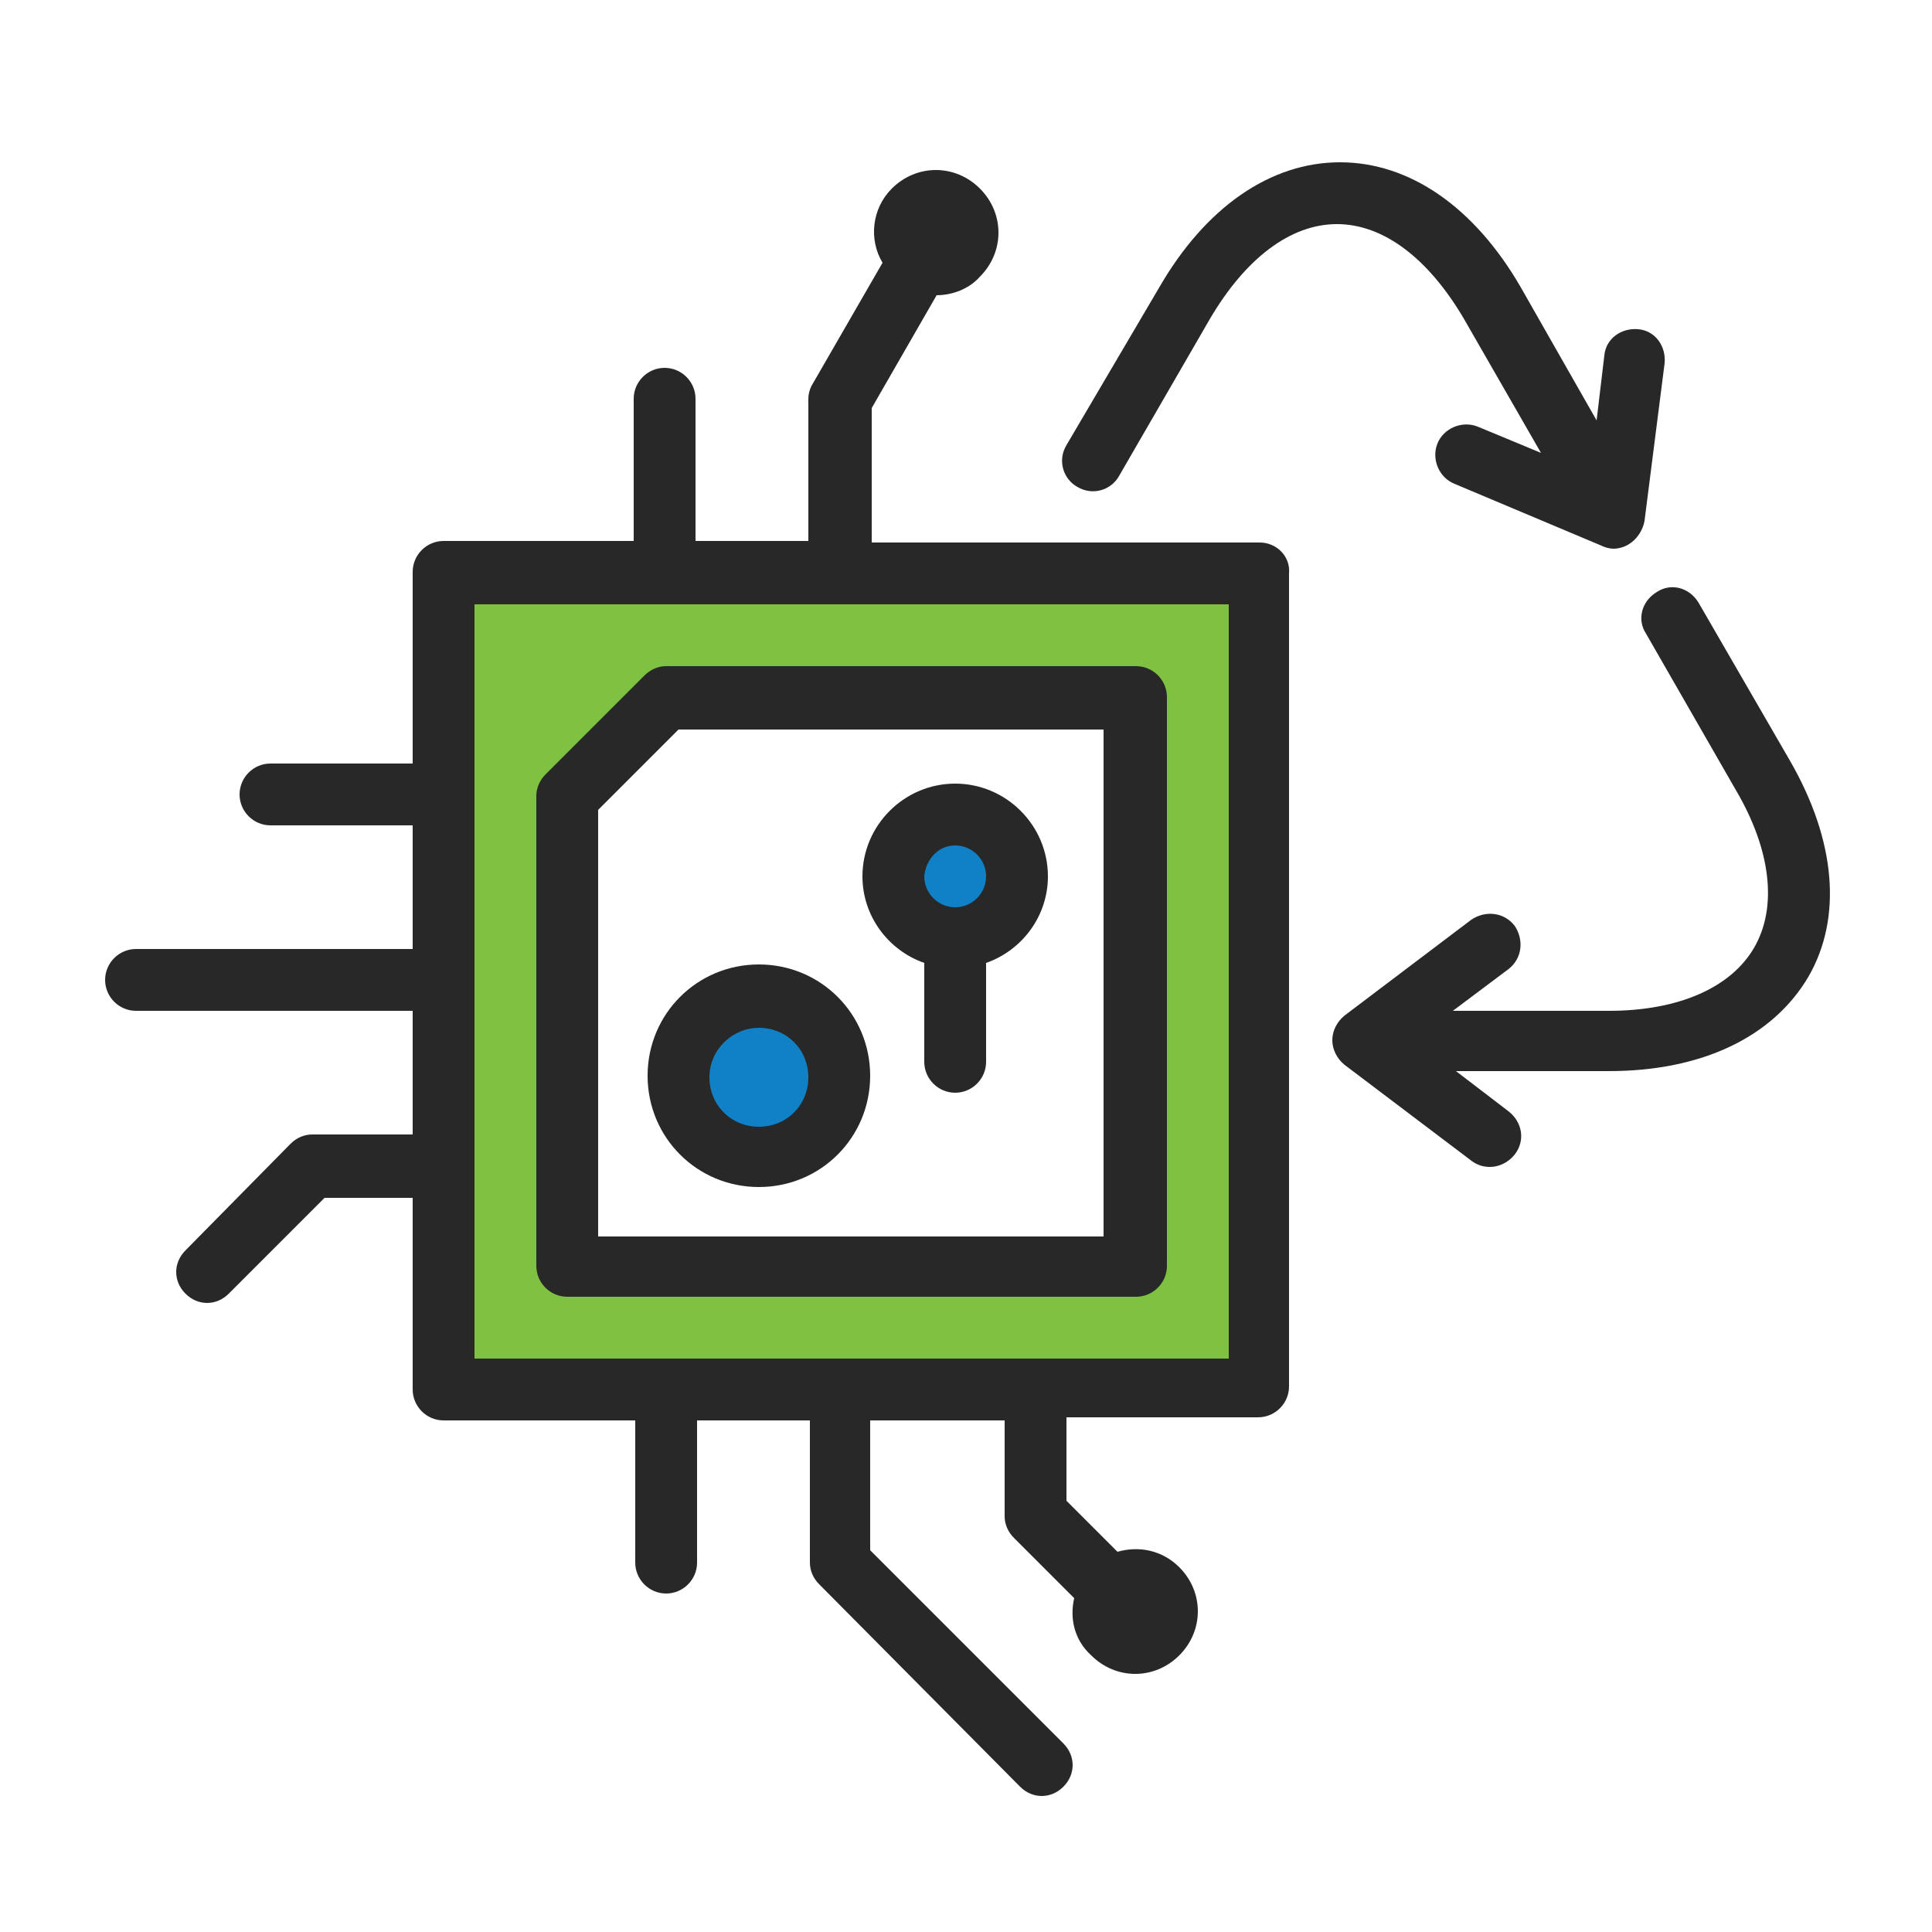
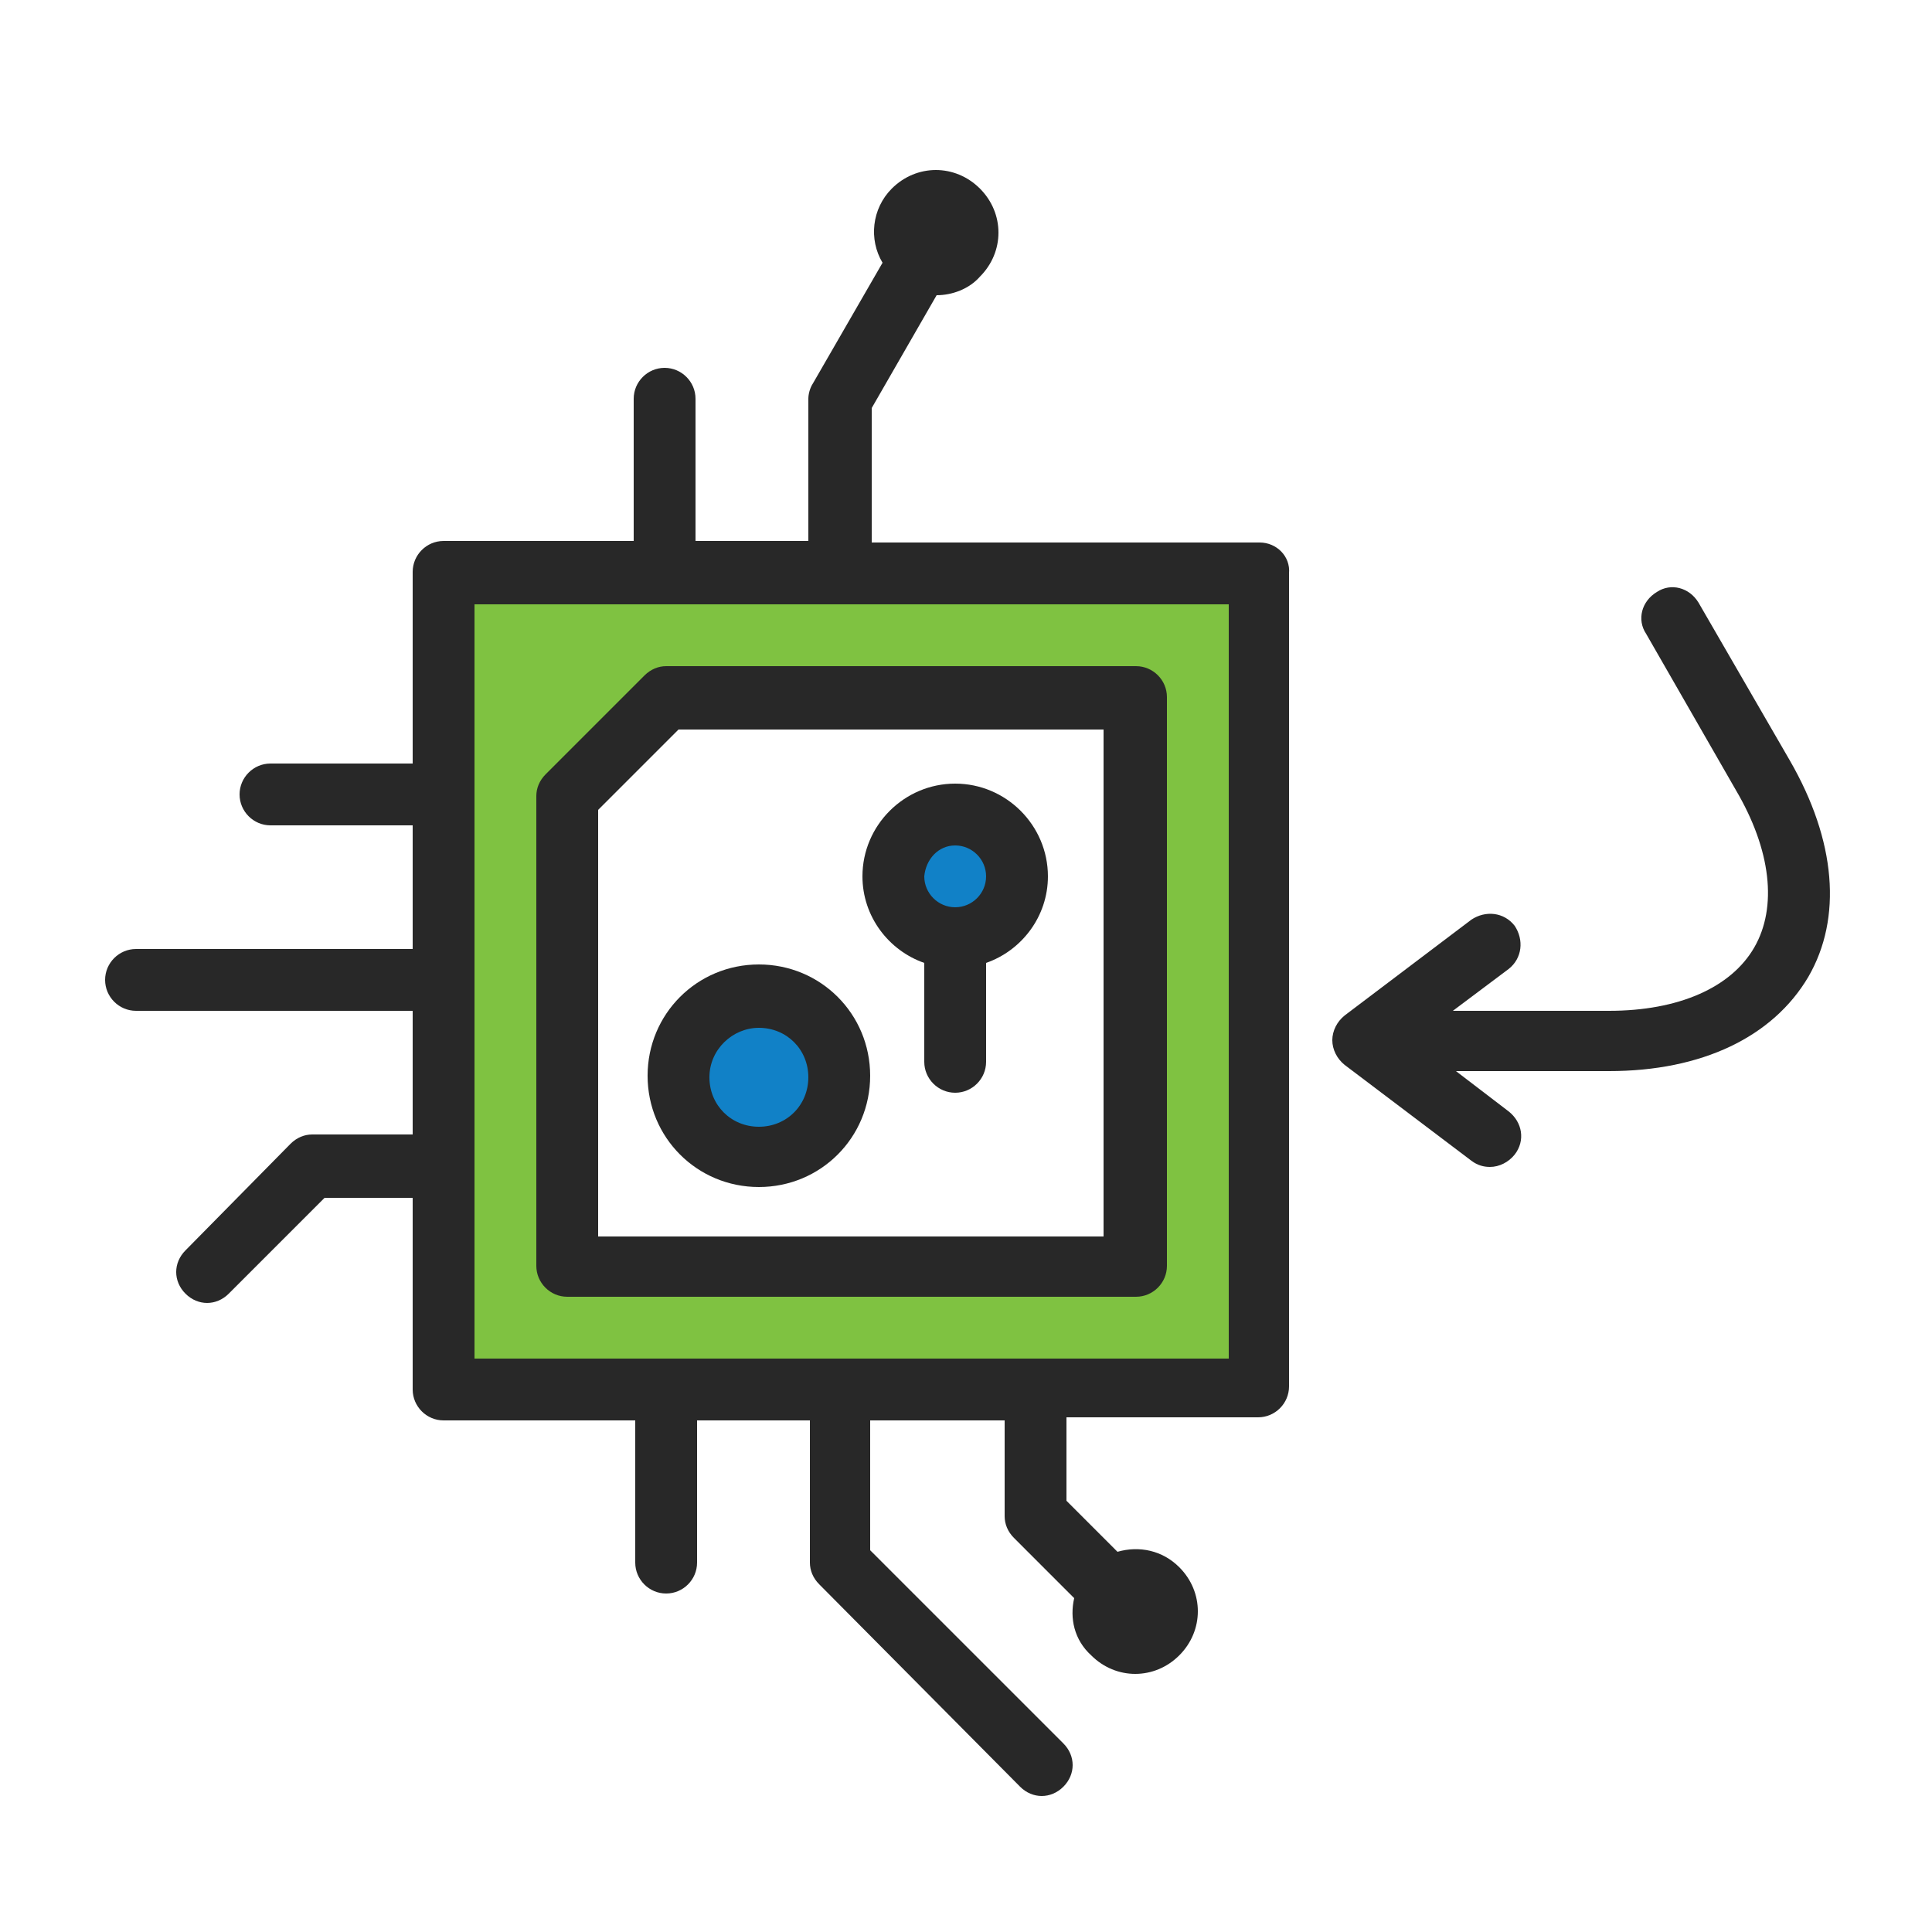
<svg xmlns="http://www.w3.org/2000/svg" width="125" height="125" viewBox="0 0 125 125" fill="none">
  <path d="M49.1 74.9C46.2 74.9 43.9 72.6 43.9 69.7C43.9 66.8 46.2 64.5 49.1 64.5C52 64.5 54.3 66.8 54.3 69.7C54.3 72.6 52 74.9 49.1 74.9Z" fill="#1181C7" />
  <path d="M61.8 60.7C59.6 60.7 57.8 58.9 57.8 56.7C57.8 54.5 59.6 52.7 61.8 52.7C64 52.7 65.8 54.5 65.8 56.7C65.8 58.9 64 60.7 61.8 60.7Z" fill="#1181C7" />
  <path d="M28.7 37.1V89.9H81.5V37.1H28.7ZM73.5 81.9H36.7V51.5L43.1 45.1H73.5V81.9Z" fill="#7FC241" />
  <path d="M61.8 50.7C58.5 50.7 55.8 53.4 55.8 56.7C55.8 59.3 57.5 61.5 59.8 62.3V68.7C59.8 69.8 60.7 70.7 61.8 70.7C62.9 70.7 63.8 69.8 63.8 68.7V62.3C66.1 61.5 67.8 59.3 67.8 56.7C67.8 53.4 65.1 50.7 61.8 50.7ZM61.8 54.7C62.9 54.7 63.8 55.6 63.8 56.7C63.8 57.8 62.9 58.7 61.8 58.7C60.7 58.7 59.8 57.8 59.8 56.7C59.9 55.6 60.7 54.7 61.8 54.7Z" fill="#282828" />
  <path d="M81.5 35.1H56.4V26.4L60.6 19.1C61.6 19.1 62.7 18.7 63.4 17.9C65 16.3 65 13.8 63.4 12.2C61.8 10.6 59.3 10.6 57.7 12.2C56.4 13.5 56.2 15.5 57.1 17L52.6 24.8C52.4 25.1 52.3 25.5 52.3 25.8V35H45V25.8C45 24.7 44.1 23.8 43 23.8C41.9 23.8 41 24.7 41 25.8V35H28.7C27.6 35 26.7 35.9 26.7 37V49.4H17.5C16.4 49.4 15.5 50.3 15.5 51.4C15.5 52.5 16.4 53.4 17.5 53.4H26.7V61.4H8.8C7.7 61.4 6.8 62.3 6.8 63.4C6.8 64.5 7.7 65.4 8.8 65.4H26.7V73.4H20.2C19.7 73.4 19.2 73.6 18.8 74L12 80.9C11.2 81.7 11.2 82.9 12 83.7C12.4 84.1 12.9 84.3 13.4 84.3C13.9 84.3 14.4 84.1 14.8 83.7L21 77.5H26.7V89.9C26.7 91 27.6 91.9 28.7 91.9H41.1V101.1C41.1 102.2 42 103.1 43.1 103.1C44.2 103.1 45.1 102.2 45.1 101.1V91.9H52.4V101.1C52.4 101.6 52.6 102.1 53 102.5L66 115.6C66.4 116 66.9 116.2 67.4 116.2C67.9 116.2 68.4 116 68.8 115.6C69.6 114.8 69.6 113.6 68.8 112.8L56.3 100.3V91.9H65V98.1C65 98.6 65.2 99.1 65.6 99.5L69.5 103.4C69.2 104.7 69.5 106.1 70.6 107.1C72.2 108.7 74.7 108.7 76.3 107.1C77.9 105.5 77.9 103 76.3 101.4C75.2 100.3 73.7 100 72.3 100.4L69 97.1V91.7H81.4C82.5 91.7 83.4 90.8 83.4 89.7V37.1C83.5 36 82.6 35.1 81.5 35.1ZM79.5 87.9H30.7V39.1H79.5V87.9Z" fill="#282828" />
  <path d="M36.7 83.9H73.5C74.6 83.9 75.5 83 75.5 81.9V45.1C75.5 44 74.6 43.1 73.5 43.1H43.1C42.6 43.1 42.1 43.3 41.7 43.7L35.3 50.1C34.9 50.5 34.7 51 34.7 51.5V81.9C34.7 83 35.6 83.9 36.7 83.9ZM38.7 52.4L43.9 47.2H71.4V80H38.7V52.4Z" fill="#282828" />
  <path d="M115.8 49.2L109.9 39C109.3 38 108.1 37.7 107.2 38.3C106.2 38.9 105.9 40.1 106.5 41L112.3 51.1C114.6 55 115 58.7 113.5 61.3C112 63.9 108.6 65.4 104.1 65.4H94L97.6 62.7C98.5 62 98.6 60.8 98 59.9C97.3 59 96.1 58.9 95.2 59.5L87 65.7C86.5 66.1 86.2 66.7 86.2 67.3C86.2 67.9 86.5 68.5 87 68.9L95.2 75.1C95.6 75.4 96 75.5 96.4 75.5C97 75.5 97.6 75.2 98 74.7C98.7 73.8 98.5 72.6 97.6 71.9L94.2 69.3H104.1C110.1 69.3 114.7 67.1 117 63.2C119.2 59.4 118.8 54.4 115.8 49.2Z" fill="#282828" />
-   <path d="M69.7 31.5C70.7 32.1 71.9 31.7 72.4 30.8L78.3 20.6C80.6 16.7 83.5 14.5 86.5 14.5C89.5 14.5 92.4 16.7 94.7 20.6L99.7 29.3L95.6 27.6C94.6 27.2 93.4 27.7 93 28.7C92.6 29.7 93.1 30.9 94.1 31.3L103.6 35.3C103.8 35.4 104.1 35.5 104.4 35.5C104.7 35.5 105.1 35.4 105.4 35.2C105.9 34.9 106.3 34.3 106.4 33.7L107.7 23.5C107.8 22.4 107.1 21.4 106 21.3C104.9 21.2 103.9 21.9 103.8 23L103.3 27.2L98.4 18.6C95.4 13.4 91.2 10.5 86.7 10.5C82.2 10.5 78 13.4 75 18.6L69 28.8C68.4 29.8 68.8 31 69.7 31.5Z" fill="#282828" />
  <path d="M49.099 62.4C45.099 62.4 41.899 65.6 41.899 69.6C41.899 73.6 45.099 76.8 49.099 76.8C53.099 76.8 56.299 73.6 56.299 69.6C56.299 65.6 53.099 62.4 49.099 62.4ZM49.099 72.9C47.299 72.9 45.899 71.5 45.899 69.7C45.899 67.9 47.399 66.5 49.099 66.5C50.899 66.5 52.299 67.9 52.299 69.7C52.299 71.5 50.899 72.9 49.099 72.9Z" fill="#282828" />
</svg>